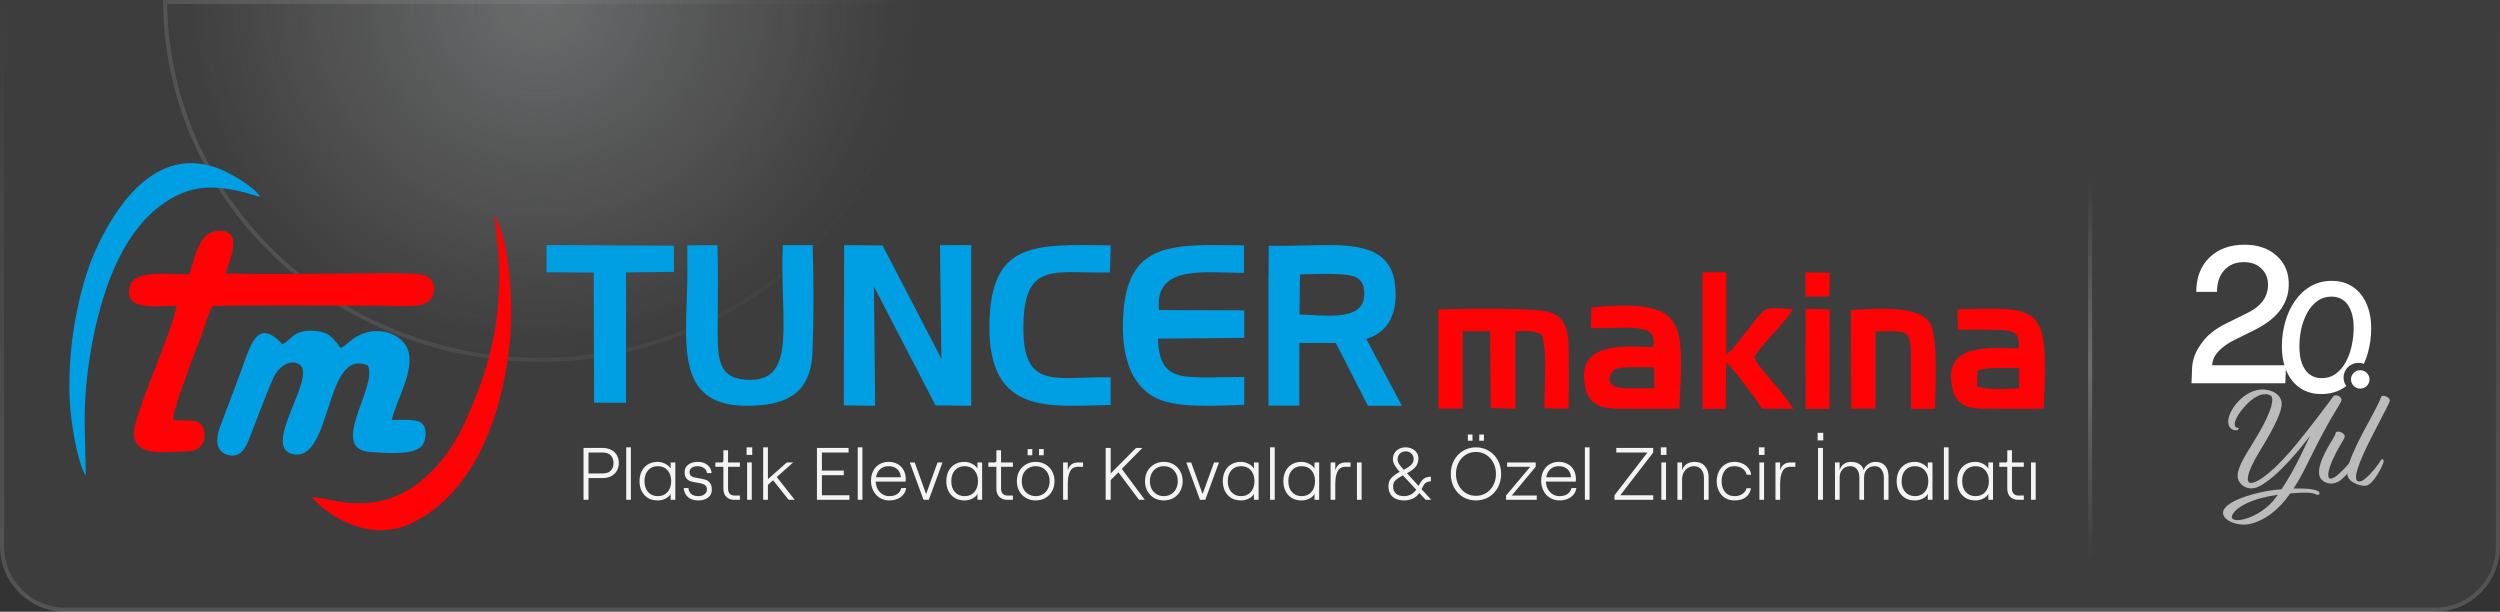
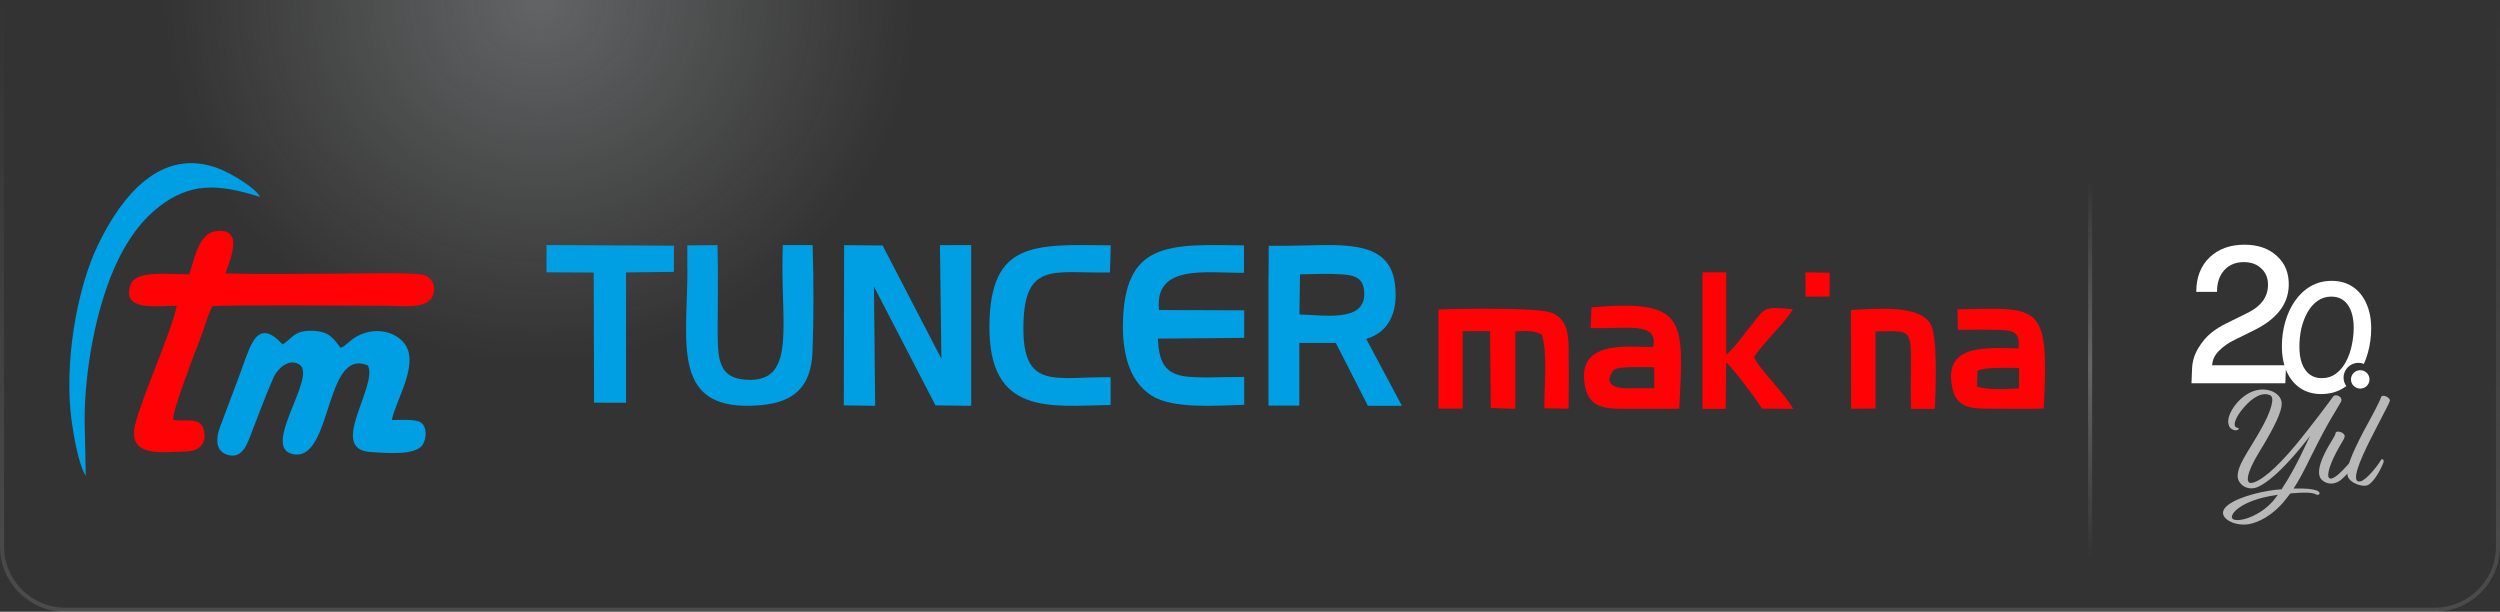
<svg xmlns="http://www.w3.org/2000/svg" width="613" height="150" viewBox="0 0 613 150" fill="none">
  <rect x="0" y="0" width="613" height="150" fill="#333333" stroke="none" />
  <path d="M40 0C40 23.538 49.732 46.112 67.055 62.756C84.379 79.4 107.874 88.75 132.372 88.75C156.871 88.75 180.366 79.4 197.69 62.756C215.013 46.112 224.745 23.538 224.745 2.89184e-05L40 0Z" fill="url(#paint0_radial_112_191)" />
-   <path d="M67.402 62.395C50.297 45.961 40.638 23.718 40.502 0.5L224.243 0.5C224.107 23.718 214.448 45.961 197.343 62.395C180.115 78.948 156.745 88.25 132.372 88.25C108 88.25 84.63 78.948 67.402 62.395Z" stroke="url(#paint1_linear_112_191)" stroke-opacity="0.12" />
  <g data-figma-bg-blur-radius="30">
-     <path d="M0 0H613V134C613 142.837 605.837 150 597 150H16C7.163 150 0 142.837 0 134V0Z" fill="white" fill-opacity="0.05" />
    <path d="M0.5 0.5H612.5V134C612.5 142.56 605.56 149.5 597 149.5H16C7.44 149.5 0.5 142.56 0.5 134V0.5Z" stroke="url(#paint2_linear_112_191)" stroke-opacity="0.12" />
  </g>
  <line x1="512.5" y1="44" x2="512.5" y2="137" stroke="url(#paint3_linear_112_191)" stroke-opacity="0.25" />
  <path fill-rule="evenodd" clip-rule="evenodd" d="M564.031 95.177C565.485 96.139 567.195 96.621 569.159 96.621C571.099 96.621 572.82 96.188 574.324 95.321C574.667 95.121 574.998 94.906 575.317 94.675C574.891 94.084 574.641 93.36 574.641 92.578C574.641 90.585 576.269 88.969 578.278 88.969C578.753 88.969 579.208 89.059 579.624 89.224C580.004 88.392 580.323 87.513 580.579 86.587C581.137 84.638 581.416 82.617 581.416 80.523C581.416 78.165 581.016 76.12 580.216 74.388C579.44 72.631 578.324 71.272 576.869 70.309C575.439 69.347 573.729 68.866 571.741 68.866C569.85 68.866 568.141 69.299 566.613 70.165C565.11 71.031 563.825 72.222 562.758 73.738C561.715 75.23 560.915 76.938 560.357 78.863C559.799 80.788 559.521 82.797 559.521 84.891C559.521 87.273 559.909 89.342 560.684 91.099C561.485 92.855 562.6 94.215 564.031 95.177ZM572.796 91.604C571.802 92.35 570.626 92.723 569.268 92.723C568.104 92.723 567.11 92.41 566.286 91.784C565.485 91.159 564.867 90.268 564.431 89.114C564.018 87.959 563.812 86.587 563.812 84.999C563.812 83.483 563.97 82.003 564.285 80.56C564.625 79.116 565.122 77.805 565.776 76.626C566.431 75.447 567.243 74.508 568.213 73.81C569.207 73.088 570.347 72.728 571.632 72.728C573.402 72.728 574.76 73.413 575.706 74.785C576.651 76.156 577.124 78.033 577.124 80.415C577.124 81.811 576.966 83.23 576.651 84.674C576.36 86.118 575.887 87.453 575.233 88.68C574.602 89.883 573.79 90.858 572.796 91.604Z" fill="white" />
  <ellipse cx="578.732" cy="93.029" rx="2.273" ry="2.256" fill="white" />
  <g opacity="0.65">
    <path d="M585.989 98.28C585.625 99.327 585.516 99.327 581.334 107.52C578.824 112.501 576.133 118.564 578.788 118.023C580.024 117.77 582.534 114.883 583.771 112.862C584.062 112.284 584.607 112.717 584.462 113.295C583.843 115.027 582.207 118.059 580.643 118.925C579.479 119.575 575.878 118.456 575.587 116.471C575.369 114.702 576.351 111.923 579.515 105.824C581.697 101.853 583.516 98.461 583.807 97.45C584.098 96.44 586.171 97.522 585.989 98.28Z" fill="white" />
    <path d="M572.728 106.041C573.164 105.463 575.128 106.149 574.91 107.123C574.692 107.917 574.037 108.639 572.837 110.949C570.8 114.847 570.255 117.59 571.673 117.338C573.601 116.977 578.074 111.166 579.02 109.65C579.42 109.145 579.893 109.614 579.82 110.083C579.056 112.176 575.237 116.977 573.492 118.023C571.673 119.106 570.036 118.42 569.2 117.554C568.363 116.652 568.291 114.703 569.927 111.346C571.346 108.423 572.619 107.015 572.728 106.041Z" fill="white" />
    <path d="M548.052 105.5C547.215 105.391 546.561 104.814 546.452 104.056C545.651 101.71 549.507 95.971 554.162 95.538C557.036 95.285 559.436 96.801 559.472 98.967C559.509 100.699 558.09 104.128 553.98 110.805C550.707 116.147 550.634 118.565 552.016 118.421C553.944 118.24 557.836 115.281 563.182 108.784C566.237 105.102 571.475 98.137 572.057 97.27C572.639 96.404 574.675 97.306 573.984 98.57C573.039 100.338 571.184 102.793 566.856 111.527C564.855 115.605 563.691 117.843 562.382 119.792C565.655 119.72 567.037 119.9 568.129 120.297C569.074 120.658 568.856 121.525 568.056 121.308C567.074 120.694 565.146 120.694 561.582 120.983L560.273 122.679C557.217 126.469 553.689 128.129 551.398 128.526C548.197 129.068 544.56 127.335 545.142 125.314C545.797 123.076 551.434 121.127 556.344 120.333C557.326 120.153 558.381 120.045 559.436 119.973C563.182 114.342 565.583 108.495 566.456 106.835C564.382 109.578 558.345 117.157 553.799 119.323C551.107 120.622 548.67 118.709 548.67 116.724C548.743 114.053 550.743 111.527 553.908 106.113C557.254 100.374 557.654 97.487 556.745 96.982C555.035 96.043 552.562 97.126 550.161 99.941C548.125 102.287 547.143 104.778 548.743 104.922C549.179 104.958 548.888 105.608 548.052 105.5ZM557.981 122.066L558.527 121.308C557.108 121.525 555.763 121.777 554.671 122.066C548.525 123.69 546.852 126.289 547.325 127.083C548.197 128.418 554.49 126.758 557.981 122.066Z" fill="white" />
  </g>
  <path fill-rule="evenodd" clip-rule="evenodd" d="M206.899 99.395L214.589 99.504L214.294 70.26L229.378 99.395L238.139 99.504V60.083L230.477 60.11L230.825 87.96L216.411 60.192L206.98 60.11L206.899 99.395Z" fill="#009EE3" />
  <path fill-rule="evenodd" clip-rule="evenodd" d="M318.786 67.27C321.931 67.188 326.297 67.052 329.388 67.297C332.804 67.57 334.54 68.55 334.512 72.202C334.458 79.041 324.48 77.243 318.623 77.106L318.759 67.243L318.786 67.27ZM311.031 67.597V99.45H318.596V84.082H327.544L335.407 99.504H343.759L335.001 83.101C340.64 81.412 342.972 76.425 341.996 69.341C340.478 58.142 327.517 60.213 315.668 60.267H311.085L311.058 67.57L311.031 67.597Z" fill="#009EE3" />
  <path fill-rule="evenodd" clip-rule="evenodd" d="M305.081 99.231V92.425C301.05 92.371 293.236 92.861 289.753 92.153C285.202 91.2 284.16 88.042 283.913 83.033L305.081 82.843V76.091L284.187 76.01C283.008 64.603 295.923 66.999 305.026 66.89V60.166C286.49 59.894 275.55 59.131 275.33 79.766C275.275 88.015 277.579 93.977 282.405 97.026C287.587 100.32 298.199 99.448 305.081 99.258V99.231Z" fill="#009EE3" />
  <path fill-rule="evenodd" clip-rule="evenodd" d="M168.558 65.801C168.611 84.041 164.115 101.304 186.462 99.353C194.678 98.648 198.879 94.881 199.227 86.29C199.548 78.078 199.522 68.294 199.254 60.083H191.948C191.172 78.43 195.507 93.093 184 93.147C175.998 93.174 175.971 88.025 175.971 80.653C175.971 73.85 176.132 66.885 175.917 60.11L168.531 60.164V65.801H168.558Z" fill="#009EE3" />
  <path fill-rule="evenodd" clip-rule="evenodd" d="M272.326 99.325V92.51C258.699 92.293 250.693 95.863 250.939 79.781C251.159 63.89 258.699 67.106 272.162 66.806L272.354 60.155C253.462 59.91 242.823 59.174 242.604 79.781C242.385 102.078 257.602 99.543 272.326 99.298V99.325Z" fill="#009EE3" />
  <path fill-rule="evenodd" clip-rule="evenodd" d="M352.685 100.195H358.646V81.211L365.36 81.185L365.548 100.035L371.563 100.248V81.265C374.598 81.105 375.887 80.971 378.062 82.038C379.539 86.704 378.599 94.756 378.68 100.115L384.614 100.195C384.695 95.635 384.668 91.103 384.641 86.624C384.641 82.144 384.426 78.358 380.506 76.705C377.31 75.346 357.491 75.692 352.711 75.906V100.168L352.685 100.195Z" fill="#FF0206" />
  <path fill-rule="evenodd" clip-rule="evenodd" d="M134.007 66.772L145.582 66.826L145.664 98.733L153.508 98.76V66.799L165.247 66.664V60.245L134.007 60.083V66.772Z" fill="#009EE3" />
  <path fill-rule="evenodd" clip-rule="evenodd" d="M399.275 95.237C391.689 95.237 395.674 90.708 395.757 90.654C397.021 89.754 403.342 90.054 405.624 90.054V95.21H399.275V95.237ZM390.067 80.423C398.917 80.723 406.723 78.731 405.349 85.088C399.577 85.17 385.917 82.987 388.775 95.237C389.792 99.466 392.871 100.257 397.708 100.23C402.38 100.23 407.08 100.285 411.753 100.203C412.797 78.567 413.897 73.302 390.232 75.375L390.04 80.423H390.067Z" fill="#FF0206" />
  <path fill-rule="evenodd" clip-rule="evenodd" d="M484.898 90.942C486.499 89.954 492.313 90.221 495.086 90.221V95.214C491.886 95.401 487.619 95.695 484.738 94.787L484.898 90.915V90.942ZM480.071 80.875C483.272 80.821 486.525 80.795 489.566 80.875C493.459 80.981 495.513 81.249 494.926 85.441C486.552 85.227 476.204 84.426 478.791 95.428C479.778 99.62 482.712 100.234 487.539 100.207C492.046 100.207 496.633 100.314 501.113 100.181C502.474 74.199 500.42 75.427 479.991 75.855L480.071 80.875Z" fill="#FF0206" />
  <path fill-rule="evenodd" clip-rule="evenodd" d="M417.395 100.248H423.14L423.246 88.786C425.002 90.454 430.853 98.069 432.023 100.194L439.709 100.248C437.183 95.97 431.385 90.535 430.082 87.575C431.97 84.454 438.379 78.373 439.603 75.817C432.289 75.225 433.007 75.306 429.629 79.477C428.14 81.279 425.135 85.584 423.273 86.956V66.777H417.448V100.194L417.395 100.248Z" fill="#FF0206" />
  <path fill-rule="evenodd" clip-rule="evenodd" d="M453.869 100.221L459.868 100.168V81.262C470.781 81.129 468.148 79.928 468.582 100.248H474.419C474.636 95.741 475.206 82.355 473.279 79.289C470.455 74.782 460.33 75.662 453.842 76.009L453.896 100.248L453.869 100.221Z" fill="#FF0206" />
-   <path fill-rule="evenodd" clip-rule="evenodd" d="M442.71 83.543L442.685 89.632L442.736 94.698V95.21V100.248H448.583L448.635 75.891L442.736 75.703L442.71 83.543Z" fill="#FF0206" />
  <path fill-rule="evenodd" clip-rule="evenodd" d="M442.71 72.727L448.609 72.701L448.635 66.882L442.685 66.777L442.71 72.727Z" fill="#FF0206" />
-   <path d="M143.081 109.835H147.753C148.565 109.835 149.268 109.992 149.861 110.307C150.467 110.61 150.928 111.04 151.243 111.598C151.57 112.155 151.734 112.798 151.734 113.525C151.734 114.252 151.57 114.894 151.243 115.452C150.928 116.009 150.467 116.445 149.861 116.76C149.268 117.063 148.565 117.215 147.753 117.215H144.299V122.559H143.081V109.835ZM147.789 116.088C148.698 116.088 149.365 115.845 149.789 115.361C150.225 114.876 150.443 114.264 150.443 113.525C150.443 112.785 150.225 112.173 149.789 111.689C149.365 111.204 148.698 110.962 147.789 110.962H144.299V116.088H147.789ZM153.547 109.689H154.692V122.559H153.547V109.689ZM161.265 122.705C160.319 122.705 159.514 122.499 158.847 122.086C158.18 121.662 157.672 121.093 157.32 120.378C156.981 119.663 156.811 118.863 156.811 117.978C156.811 117.094 156.981 116.294 157.32 115.579C157.672 114.864 158.18 114.3 158.847 113.888C159.514 113.464 160.319 113.252 161.265 113.252C161.895 113.252 162.507 113.404 163.101 113.706C163.694 114.009 164.143 114.397 164.446 114.87V113.397H165.591V122.559H164.446V121.087C164.24 121.535 163.834 121.917 163.228 122.232C162.634 122.547 161.98 122.705 161.265 122.705ZM161.301 121.65C162.295 121.65 163.088 121.317 163.682 120.65C164.276 119.984 164.573 119.093 164.573 117.978C164.573 116.863 164.276 115.973 163.682 115.306C163.088 114.64 162.295 114.306 161.301 114.306C160.307 114.306 159.514 114.64 158.92 115.306C158.326 115.973 158.029 116.863 158.029 117.978C158.029 119.093 158.326 119.984 158.92 120.65C159.514 121.317 160.307 121.65 161.301 121.65ZM171.233 122.705C170.19 122.705 169.348 122.438 168.706 121.905C168.076 121.359 167.724 120.614 167.651 119.669H168.797C168.857 120.311 169.094 120.802 169.506 121.141C169.93 121.481 170.505 121.65 171.233 121.65C171.851 121.65 172.353 121.499 172.741 121.196C173.141 120.893 173.341 120.523 173.341 120.087C173.341 119.651 173.232 119.317 173.014 119.087C172.796 118.857 172.523 118.699 172.196 118.615C171.881 118.518 171.445 118.427 170.887 118.342C170.233 118.245 169.706 118.13 169.306 117.996C168.906 117.863 168.566 117.621 168.288 117.269C168.009 116.918 167.87 116.415 167.87 115.761C167.87 114.997 168.16 114.391 168.742 113.943C169.336 113.482 170.124 113.252 171.105 113.252C172.075 113.252 172.862 113.507 173.468 114.016C174.086 114.512 174.426 115.173 174.486 115.997H173.341C173.281 115.415 173.014 114.991 172.541 114.724C172.069 114.446 171.566 114.306 171.033 114.306C170.439 114.306 169.96 114.44 169.596 114.706C169.245 114.973 169.069 115.324 169.069 115.761C169.069 116.124 169.166 116.409 169.36 116.615C169.566 116.809 169.815 116.948 170.105 117.033C170.396 117.106 170.808 117.185 171.342 117.269C172.02 117.366 172.572 117.487 172.996 117.633C173.42 117.766 173.783 118.027 174.086 118.415C174.389 118.802 174.541 119.36 174.541 120.087C174.541 120.887 174.238 121.523 173.632 121.996C173.026 122.468 172.226 122.705 171.233 122.705ZM180.064 122.559C179.24 122.559 178.585 122.317 178.1 121.832C177.616 121.335 177.373 120.663 177.373 119.814V114.452H175.41V113.397H176.919C177.222 113.397 177.373 113.246 177.373 112.943V110.398H178.519V113.397H181.427V114.452H178.519V119.814C178.519 120.335 178.652 120.747 178.918 121.05C179.197 121.353 179.573 121.505 180.045 121.505H181.427V122.559H180.064ZM183.193 113.397H184.338V122.559H183.193V113.397ZM184.448 109.689V111.543H183.066V109.689H184.448ZM187.13 109.689H188.293V117.487L192.929 113.397H194.492L190.456 116.96L194.874 122.559H193.383L189.566 117.76L188.293 118.887V122.559H187.13V109.689ZM200.314 109.835H208.076V110.962H201.532V115.397H206.895V116.524H201.532V121.432H208.276V122.559H200.314V109.835ZM210.319 109.689H211.464V122.559H210.319V109.689ZM218.054 122.705C217.206 122.705 216.437 122.499 215.746 122.086C215.067 121.662 214.534 121.087 214.146 120.36C213.758 119.62 213.565 118.802 213.565 117.906C213.565 116.985 213.746 116.173 214.11 115.47C214.473 114.767 214.982 114.222 215.637 113.834C216.291 113.446 217.043 113.252 217.891 113.252C218.715 113.252 219.442 113.428 220.072 113.779C220.715 114.131 221.211 114.627 221.563 115.27C221.914 115.912 222.09 116.651 222.09 117.487C222.078 117.681 222.066 117.881 222.054 118.087H214.728C214.752 118.766 214.91 119.378 215.201 119.923C215.504 120.457 215.903 120.881 216.4 121.196C216.897 121.499 217.449 121.65 218.054 121.65C218.854 121.65 219.503 121.481 220 121.141C220.509 120.79 220.842 120.299 220.999 119.669H222.199C222.054 120.59 221.605 121.329 220.854 121.887C220.115 122.432 219.182 122.705 218.054 122.705ZM220.89 117.033C220.83 116.185 220.533 115.518 220 115.033C219.466 114.549 218.763 114.306 217.891 114.306C217.055 114.306 216.364 114.549 215.819 115.033C215.285 115.506 214.946 116.173 214.801 117.033H220.89ZM223.085 113.397H224.284L227.084 121.141L229.883 113.397H231.101L227.738 122.559H226.447L223.085 113.397ZM236.49 122.705C235.544 122.705 234.739 122.499 234.072 122.086C233.405 121.662 232.897 121.093 232.545 120.378C232.206 119.663 232.036 118.863 232.036 117.978C232.036 117.094 232.206 116.294 232.545 115.579C232.897 114.864 233.405 114.3 234.072 113.888C234.739 113.464 235.544 113.252 236.49 113.252C237.12 113.252 237.732 113.404 238.326 113.706C238.919 114.009 239.368 114.397 239.671 114.87V113.397H240.816V122.559H239.671V121.087C239.465 121.535 239.059 121.917 238.453 122.232C237.859 122.547 237.205 122.705 236.49 122.705ZM236.526 121.65C237.52 121.65 238.314 121.317 238.907 120.65C239.501 119.984 239.798 119.093 239.798 117.978C239.798 116.863 239.501 115.973 238.907 115.306C238.314 114.64 237.52 114.306 236.526 114.306C235.532 114.306 234.739 114.64 234.145 115.306C233.551 115.973 233.254 116.863 233.254 117.978C233.254 119.093 233.551 119.984 234.145 120.65C234.739 121.317 235.532 121.65 236.526 121.65ZM247.003 122.559C246.179 122.559 245.524 122.317 245.04 121.832C244.555 121.335 244.313 120.663 244.313 119.814V114.452H242.349V113.397H243.858C244.161 113.397 244.313 113.246 244.313 112.943V110.398H245.458V113.397H248.366V114.452H245.458V119.814C245.458 120.335 245.591 120.747 245.858 121.05C246.136 121.353 246.512 121.505 246.985 121.505H248.366V122.559H247.003ZM253.952 122.705C253.068 122.705 252.274 122.505 251.571 122.105C250.868 121.693 250.317 121.129 249.917 120.414C249.529 119.699 249.335 118.887 249.335 117.978C249.335 117.069 249.529 116.257 249.917 115.542C250.317 114.827 250.868 114.27 251.571 113.87C252.274 113.458 253.068 113.252 253.952 113.252C254.837 113.252 255.631 113.458 256.334 113.87C257.036 114.27 257.582 114.827 257.97 115.542C258.37 116.257 258.569 117.069 258.569 117.978C258.569 118.887 258.37 119.699 257.97 120.414C257.582 121.129 257.036 121.693 256.334 122.105C255.631 122.505 254.837 122.705 253.952 122.705ZM253.952 121.65C254.619 121.65 255.213 121.493 255.734 121.178C256.255 120.862 256.655 120.426 256.933 119.869C257.224 119.311 257.37 118.681 257.37 117.978C257.37 117.275 257.224 116.645 256.933 116.088C256.655 115.53 256.255 115.094 255.734 114.779C255.213 114.464 254.619 114.306 253.952 114.306C253.286 114.306 252.692 114.464 252.171 114.779C251.65 115.094 251.244 115.53 250.953 116.088C250.674 116.645 250.535 117.275 250.535 117.978C250.535 118.681 250.674 119.311 250.953 119.869C251.244 120.426 251.65 120.862 252.171 121.178C252.692 121.493 253.286 121.65 253.952 121.65ZM255.916 110.107V111.634H254.77V110.107H255.916ZM253.116 110.107V111.634H251.971V110.107H253.116ZM264.363 114.452C263.418 114.452 262.757 114.827 262.381 115.579C262.006 116.318 261.818 117.342 261.818 118.651V122.559H260.673V113.397H261.818V115.342C262 114.688 262.297 114.203 262.709 113.888C263.121 113.561 263.672 113.397 264.363 113.397H265.563V114.452H264.363ZM271.106 122.559V109.835H272.342V116.088L278.559 109.835H280.122L275.068 114.961L280.704 122.559H279.286L274.232 115.815L272.342 117.724V122.559H271.106ZM285.374 122.705C284.489 122.705 283.695 122.505 282.992 122.105C282.29 121.693 281.738 121.129 281.338 120.414C280.95 119.699 280.757 118.887 280.757 117.978C280.757 117.069 280.95 116.257 281.338 115.542C281.738 114.827 282.29 114.27 282.992 113.87C283.695 113.458 284.489 113.252 285.374 113.252C286.258 113.252 287.052 113.458 287.755 113.87C288.458 114.27 289.003 114.827 289.391 115.542C289.791 116.257 289.991 117.069 289.991 117.978C289.991 118.887 289.791 119.699 289.391 120.414C289.003 121.129 288.458 121.693 287.755 122.105C287.052 122.505 286.258 122.705 285.374 122.705ZM285.374 121.65C286.04 121.65 286.634 121.493 287.155 121.178C287.676 120.862 288.076 120.426 288.355 119.869C288.646 119.311 288.791 118.681 288.791 117.978C288.791 117.275 288.646 116.645 288.355 116.088C288.076 115.53 287.676 115.094 287.155 114.779C286.634 114.464 286.04 114.306 285.374 114.306C284.707 114.306 284.113 114.464 283.592 114.779C283.071 115.094 282.665 115.53 282.374 116.088C282.096 116.645 281.956 117.275 281.956 117.978C281.956 118.681 282.096 119.311 282.374 119.869C282.665 120.426 283.071 120.862 283.592 121.178C284.113 121.493 284.707 121.65 285.374 121.65ZM290.88 113.397H292.08L294.879 121.141L297.679 113.397H298.896L295.534 122.559H294.243L290.88 113.397ZM304.285 122.705C303.34 122.705 302.534 122.499 301.868 122.086C301.201 121.662 300.692 121.093 300.341 120.378C300.001 119.663 299.832 118.863 299.832 117.978C299.832 117.094 300.001 116.294 300.341 115.579C300.692 114.864 301.201 114.3 301.868 113.888C302.534 113.464 303.34 113.252 304.285 113.252C304.915 113.252 305.527 113.404 306.121 113.706C306.715 114.009 307.163 114.397 307.466 114.87V113.397H308.612V122.559H307.466V121.087C307.26 121.535 306.854 121.917 306.248 122.232C305.655 122.547 305 122.705 304.285 122.705ZM304.322 121.65C305.315 121.65 306.109 121.317 306.703 120.65C307.297 119.984 307.594 119.093 307.594 117.978C307.594 116.863 307.297 115.973 306.703 115.306C306.109 114.64 305.315 114.306 304.322 114.306C303.328 114.306 302.534 114.64 301.94 115.306C301.346 115.973 301.05 116.863 301.05 117.978C301.05 119.093 301.346 119.984 301.94 120.65C302.534 121.317 303.328 121.65 304.322 121.65ZM311.417 109.689H312.562V122.559H311.417V109.689ZM319.135 122.705C318.19 122.705 317.384 122.499 316.717 122.086C316.051 121.662 315.542 121.093 315.19 120.378C314.851 119.663 314.681 118.863 314.681 117.978C314.681 117.094 314.851 116.294 315.19 115.579C315.542 114.864 316.051 114.3 316.717 113.888C317.384 113.464 318.19 113.252 319.135 113.252C319.765 113.252 320.377 113.404 320.971 113.706C321.565 114.009 322.013 114.397 322.316 114.87V113.397H323.461V122.559H322.316V121.087C322.11 121.535 321.704 121.917 321.098 122.232C320.504 122.547 319.85 122.705 319.135 122.705ZM319.171 121.65C320.165 121.65 320.959 121.317 321.553 120.65C322.146 119.984 322.443 119.093 322.443 117.978C322.443 116.863 322.146 115.973 321.553 115.306C320.959 114.64 320.165 114.306 319.171 114.306C318.178 114.306 317.384 114.64 316.79 115.306C316.196 115.973 315.899 116.863 315.899 117.978C315.899 119.093 316.196 119.984 316.79 120.65C317.384 121.317 318.178 121.65 319.171 121.65ZM329.957 114.452C329.012 114.452 328.351 114.827 327.976 115.579C327.6 116.318 327.412 117.342 327.412 118.651V122.559H326.267V113.397H327.412V115.342C327.594 114.688 327.891 114.203 328.303 113.888C328.715 113.561 329.266 113.397 329.957 113.397H331.157V114.452H329.957ZM332.724 113.397H333.87V122.559H332.724V113.397ZM344.315 122.705C343.091 122.705 342.14 122.402 341.461 121.796C340.782 121.178 340.443 120.317 340.443 119.214C340.443 118.378 340.685 117.7 341.17 117.178C341.655 116.657 342.333 116.167 343.206 115.706C342.697 115.149 342.291 114.609 341.988 114.088C341.685 113.567 341.534 113.064 341.534 112.579C341.534 112.022 341.667 111.525 341.933 111.089C342.2 110.653 342.57 110.313 343.042 110.071C343.527 109.816 344.066 109.689 344.66 109.689C345.254 109.689 345.787 109.81 346.26 110.053C346.745 110.283 347.12 110.604 347.387 111.016C347.653 111.428 347.787 111.895 347.787 112.416C347.787 113.288 347.538 113.997 347.041 114.543C346.557 115.076 345.872 115.573 344.987 116.033L347.823 119.142L348.132 118.596C348.532 117.893 348.95 117.433 349.386 117.215C349.823 116.997 350.313 116.888 350.859 116.888V118.015C350.459 118.015 350.095 118.106 349.768 118.287C349.453 118.457 349.217 118.693 349.059 118.996L348.568 119.941L350.95 122.559H349.586L348.023 120.887C347.575 121.529 347.017 121.996 346.351 122.286C345.684 122.565 345.006 122.705 344.315 122.705ZM341.588 119.251C341.588 120.014 341.824 120.608 342.297 121.032C342.77 121.444 343.436 121.65 344.297 121.65C344.842 121.65 345.375 121.529 345.896 121.287C346.417 121.032 346.872 120.626 347.26 120.069L343.988 116.56C343.2 116.972 342.6 117.372 342.188 117.76C341.788 118.148 341.588 118.645 341.588 119.251ZM342.697 112.652C342.697 113.04 342.824 113.428 343.079 113.816C343.333 114.191 343.709 114.652 344.206 115.197C344.993 114.785 345.593 114.385 346.005 113.997C346.417 113.597 346.623 113.101 346.623 112.507C346.623 111.974 346.436 111.537 346.06 111.198C345.696 110.847 345.23 110.671 344.66 110.671C344.091 110.671 343.618 110.859 343.242 111.234C342.879 111.598 342.697 112.07 342.697 112.652ZM361.897 122.705C360.734 122.705 359.679 122.426 358.734 121.868C357.801 121.299 357.068 120.523 356.535 119.542C356.001 118.548 355.735 117.433 355.735 116.197C355.735 114.961 356.001 113.852 356.535 112.87C357.068 111.877 357.801 111.101 358.734 110.544C359.679 109.974 360.734 109.689 361.897 109.689C363.06 109.689 364.115 109.974 365.06 110.544C366.005 111.101 366.744 111.877 367.278 112.87C367.811 113.852 368.077 114.961 368.077 116.197C368.077 117.433 367.811 118.548 367.278 119.542C366.744 120.523 366.005 121.299 365.06 121.868C364.115 122.426 363.06 122.705 361.897 122.705ZM361.897 121.577C362.818 121.577 363.654 121.347 364.406 120.887C365.157 120.414 365.745 119.772 366.169 118.96C366.593 118.136 366.805 117.215 366.805 116.197C366.805 115.179 366.593 114.264 366.169 113.452C365.745 112.628 365.157 111.986 364.406 111.525C363.654 111.053 362.818 110.816 361.897 110.816C360.976 110.816 360.14 111.053 359.388 111.525C358.649 111.986 358.068 112.628 357.643 113.452C357.219 114.264 357.007 115.179 357.007 116.197C357.007 117.215 357.219 118.136 357.643 118.96C358.068 119.772 358.649 120.414 359.388 120.887C360.14 121.347 360.976 121.577 361.897 121.577ZM363.86 106.544V108.071H362.715V106.544H363.86ZM361.061 106.544V108.071H359.916V106.544H361.061ZM369.287 121.505L375.213 114.452H369.541V113.397H376.558V114.452L370.687 121.505H376.813V122.559H369.287V121.505ZM382.386 122.705C381.538 122.705 380.769 122.499 380.078 122.086C379.399 121.662 378.866 121.087 378.478 120.36C378.09 119.62 377.897 118.802 377.897 117.906C377.897 116.985 378.078 116.173 378.442 115.47C378.805 114.767 379.314 114.222 379.969 113.834C380.623 113.446 381.375 113.252 382.223 113.252C383.047 113.252 383.774 113.428 384.404 113.779C385.046 114.131 385.543 114.627 385.895 115.27C386.246 115.912 386.422 116.651 386.422 117.487C386.41 117.681 386.398 117.881 386.386 118.087H379.06C379.084 118.766 379.242 119.378 379.533 119.923C379.835 120.457 380.235 120.881 380.732 121.196C381.229 121.499 381.781 121.65 382.386 121.65C383.186 121.65 383.835 121.481 384.331 121.141C384.84 120.79 385.174 120.299 385.331 119.669H386.531C386.386 120.59 385.937 121.329 385.186 121.887C384.447 122.432 383.513 122.705 382.386 122.705ZM385.222 117.033C385.162 116.185 384.865 115.518 384.331 115.033C383.798 114.549 383.095 114.306 382.223 114.306C381.387 114.306 380.696 114.549 380.151 115.033C379.617 115.506 379.278 116.173 379.133 117.033H385.222ZM388.613 109.689H389.758V122.559H388.613V109.689ZM395.877 121.432L403.948 110.962H396.313V109.835H405.366V110.962L397.295 121.432H405.366V122.559H395.877V121.432ZM407.364 113.397H408.509V122.559H407.364V113.397ZM408.618 109.689V111.543H407.236V109.689H408.618ZM411.3 113.397H412.445V115.306C412.676 114.627 413.057 114.119 413.591 113.779C414.136 113.428 414.784 113.252 415.536 113.252C416.578 113.252 417.408 113.591 418.026 114.27C418.644 114.949 418.953 115.858 418.953 116.997V122.559H417.808V117.142C417.808 116.282 417.584 115.597 417.135 115.088C416.699 114.567 416.111 114.306 415.372 114.306C414.815 114.306 414.312 114.452 413.863 114.743C413.415 115.021 413.064 115.415 412.809 115.924C412.567 116.421 412.445 116.991 412.445 117.633V122.559H411.3V113.397ZM425.318 122.705C424.385 122.705 423.585 122.486 422.918 122.05C422.264 121.602 421.767 121.02 421.428 120.305C421.1 119.578 420.937 118.802 420.937 117.978C420.937 117.154 421.1 116.385 421.428 115.67C421.767 114.943 422.264 114.361 422.918 113.925C423.585 113.476 424.385 113.252 425.318 113.252C425.972 113.252 426.59 113.379 427.172 113.634C427.766 113.876 428.256 114.234 428.644 114.706C429.044 115.179 429.293 115.742 429.389 116.397H428.262C428.166 115.791 427.838 115.294 427.281 114.906C426.723 114.506 426.069 114.306 425.318 114.306C424.275 114.306 423.482 114.658 422.936 115.361C422.403 116.051 422.137 116.924 422.137 117.978C422.137 119.033 422.409 119.911 422.955 120.614C423.5 121.305 424.288 121.65 425.318 121.65C426.069 121.65 426.699 121.481 427.208 121.141C427.729 120.802 428.081 120.329 428.262 119.723H429.353C429.183 120.656 428.753 121.39 428.063 121.923C427.372 122.444 426.457 122.705 425.318 122.705ZM431.405 113.397H432.55V122.559H431.405V113.397ZM432.659 109.689V111.543H431.277V109.689H432.659ZM439.031 114.452C438.086 114.452 437.426 114.827 437.05 115.579C436.674 116.318 436.486 117.342 436.486 118.651V122.559H435.341V113.397H436.486V115.342C436.668 114.688 436.965 114.203 437.377 113.888C437.789 113.561 438.341 113.397 439.031 113.397H440.231V114.452H439.031ZM445.774 109.835H446.992V122.559H445.774V109.835ZM447.065 106.126V107.98H445.683V106.126H447.065ZM449.938 113.397H451.083V115.306C451.241 114.688 451.568 114.191 452.065 113.816C452.574 113.44 453.186 113.252 453.901 113.252C454.689 113.252 455.361 113.434 455.919 113.797C456.476 114.149 456.828 114.646 456.973 115.288C457.13 114.706 457.488 114.222 458.045 113.834C458.603 113.446 459.221 113.252 459.9 113.252C460.893 113.252 461.669 113.567 462.226 114.197C462.784 114.827 463.063 115.718 463.063 116.869V122.559H461.917V117.124C461.917 116.276 461.717 115.597 461.317 115.088C460.93 114.567 460.396 114.306 459.718 114.306C458.894 114.306 458.245 114.567 457.773 115.088C457.3 115.597 457.064 116.276 457.064 117.124V122.559H455.919V117.124C455.919 116.276 455.725 115.597 455.337 115.088C454.949 114.567 454.416 114.306 453.737 114.306C452.913 114.306 452.265 114.567 451.792 115.088C451.32 115.597 451.083 116.276 451.083 117.124V122.559H449.938V113.397ZM469.514 122.705C468.569 122.705 467.763 122.499 467.096 122.086C466.43 121.662 465.921 121.093 465.569 120.378C465.23 119.663 465.06 118.863 465.06 117.978C465.06 117.094 465.23 116.294 465.569 115.579C465.921 114.864 466.43 114.3 467.096 113.888C467.763 113.464 468.569 113.252 469.514 113.252C470.144 113.252 470.756 113.404 471.35 113.706C471.944 114.009 472.392 114.397 472.695 114.87V113.397H473.84V122.559H472.695V121.087C472.489 121.535 472.083 121.917 471.477 122.232C470.883 122.547 470.229 122.705 469.514 122.705ZM469.55 121.65C470.544 121.65 471.338 121.317 471.932 120.65C472.525 119.984 472.822 119.093 472.822 117.978C472.822 116.863 472.525 115.973 471.932 115.306C471.338 114.64 470.544 114.306 469.55 114.306C468.557 114.306 467.763 114.64 467.169 115.306C466.575 115.973 466.278 116.863 466.278 117.978C466.278 119.093 466.575 119.984 467.169 120.65C467.763 121.317 468.557 121.65 469.55 121.65ZM476.646 109.689H477.791V122.559H476.646V109.689ZM484.364 122.705C483.418 122.705 482.613 122.499 481.946 122.086C481.28 121.662 480.771 121.093 480.419 120.378C480.08 119.663 479.91 118.863 479.91 117.978C479.91 117.094 480.08 116.294 480.419 115.579C480.771 114.864 481.28 114.3 481.946 113.888C482.613 113.464 483.418 113.252 484.364 113.252C484.994 113.252 485.606 113.404 486.2 113.706C486.793 114.009 487.242 114.397 487.545 114.87V113.397H488.69V122.559H487.545V121.087C487.339 121.535 486.933 121.917 486.327 122.232C485.733 122.547 485.079 122.705 484.364 122.705ZM484.4 121.65C485.394 121.65 486.188 121.317 486.781 120.65C487.375 119.984 487.672 119.093 487.672 117.978C487.672 116.863 487.375 115.973 486.781 115.306C486.188 114.64 485.394 114.306 484.4 114.306C483.406 114.306 482.613 114.64 482.019 115.306C481.425 115.973 481.128 116.863 481.128 117.978C481.128 119.093 481.425 119.984 482.019 120.65C482.613 121.317 483.406 121.65 484.4 121.65ZM494.877 122.559C494.053 122.559 493.398 122.317 492.914 121.832C492.429 121.335 492.187 120.663 492.187 119.814V114.452H490.223V113.397H491.732C492.035 113.397 492.187 113.246 492.187 112.943V110.398H493.332V113.397H496.24V114.452H493.332V119.814C493.332 120.335 493.465 120.747 493.732 121.05C494.01 121.353 494.386 121.505 494.859 121.505H496.24V122.559H494.877ZM498.006 113.397H499.152V122.559H498.006V113.397Z" fill="#F4F4F4" />
  <path fill-rule="evenodd" clip-rule="evenodd" d="M46.474 67.278C41.182 67.234 33.344 66.26 32.06 69.715C29.536 76.536 38.725 74.919 43.33 74.986C42.245 80.855 34.806 97.355 33.167 104.022C31.174 112.261 39.455 110.865 45.766 110.688C48.777 110.622 50.748 108.806 50.017 105.572C49.22 102.161 45.921 103.424 42.489 102.981C42.024 101.209 48.047 85.816 49.419 82.139C50.15 80.191 51.124 76.735 52.099 75.097C55.176 74.698 88.279 74.964 94.302 74.964C98.664 74.964 104.576 75.894 106.06 72.638C107.034 70.445 106.06 68.364 104.421 67.588C102.406 66.636 86.729 67.101 83.829 67.101C74.374 67.101 64.742 67.3 55.331 67.057C55.708 65.13 60.601 55.518 52.807 56.714C48.689 57.356 47.737 63.358 46.408 67.256L46.474 67.278Z" fill="#FF0206" />
  <path fill-rule="evenodd" clip-rule="evenodd" d="M69.281 84.443C63.413 78.042 61.62 83.978 59.561 89.692C57.789 94.631 55.863 99.503 53.959 104.664C52.962 107.322 52.719 110.555 55.708 111.508C59.096 112.549 60.38 109.492 61.288 107.122C63.236 102.205 65.052 97.089 67.133 92.416C67.975 90.556 70.765 87.721 73.377 89.36C77.917 92.15 64.078 109.448 71.628 111.308C81.592 113.789 79.422 84.841 90.25 89.648C92.575 94.941 80.507 110.001 90.671 110.821C94.612 111.109 101.941 111.729 103.624 109.071C104.643 107.477 104.731 104.686 103.203 103.601C101.941 102.693 98.066 103.003 96.073 102.981C97.114 98.019 102.628 89.559 99.439 84.62C97.203 81.143 91.579 79.925 87.039 82.76C85.312 83.867 84.714 84.886 83.519 85.284C81.703 83.048 80.95 81.32 76.787 81.121C72.049 80.877 71.606 83.114 69.303 84.443H69.281Z" fill="#009EE3" />
-   <path fill-rule="evenodd" clip-rule="evenodd" d="M76.433 121.851C81.149 127.299 91.18 132.88 100.834 128.318C116.82 120.788 123.574 100.411 125.08 83.048C125.877 73.812 124.902 59.77 121.337 52.727C121.315 54.632 122.356 60.855 122.422 66.193C122.555 80.235 119.987 90.179 114.274 102.936C109.646 113.302 101.343 122.626 89.851 123.335C83.629 123.711 81.348 122.316 76.433 121.851Z" fill="#FF0206" />
  <path fill-rule="evenodd" clip-rule="evenodd" d="M21.033 116.668L20.745 102.781C20.811 90.688 23.446 76.425 27.83 66.193C30.864 59.105 34.938 53.391 40.407 49.648C48.024 44.444 54.91 45.551 63.767 48.275C62.66 46.06 56.593 42.472 53.781 41.387C39.544 35.806 29.823 48.098 24.11 59.881C18.597 71.243 15.741 89.559 17.534 102.98C18.11 107.144 19.261 113.855 21.033 116.668Z" fill="#009EE3" />
  <path d="M538.522 71.565C538.534 68.014 539.621 65.199 541.784 63.119C543.947 61.04 546.805 60 550.359 60C553.689 60 556.357 60.944 558.364 62.831C560.372 64.687 561.317 67.134 561.197 70.174C561.023 74.621 558.257 78.188 552.901 80.875L547.856 83.371C546.387 84.075 545.119 84.971 544.052 86.058C543.018 87.114 542.476 88.282 542.426 89.561H560.532L560.358 93.977H537.354L537.495 90.377C537.565 88.586 538.08 86.906 539.038 85.338C539.996 83.771 541.037 82.539 542.16 81.643C543.318 80.715 544.565 79.932 545.903 79.292L551.241 76.652C554.377 75.085 555.999 72.909 556.108 70.126C556.178 68.366 555.657 66.959 554.545 65.903C553.468 64.815 552.016 64.271 550.191 64.271C548.174 64.271 546.563 64.943 545.357 66.287C544.185 67.598 543.604 69.358 543.613 71.565H538.522Z" fill="white" />
  <defs>
    <clipPath id="bgblur_0_112_191_clip_path" transform="translate(30 30)">
      <path d="M0 0H613V134C613 142.837 605.837 150 597 150H16C7.163 150 0 142.837 0 134V0Z" />
    </clipPath>
    <radialGradient id="paint0_radial_112_191" cx="0" cy="0" r="1" gradientUnits="userSpaceOnUse" gradientTransform="translate(132.372 -8.11096e-06) rotate(-90) scale(88.75 92.373)">
      <stop stop-color="#F3F7FC" stop-opacity="0.25" />
      <stop offset="1" stop-color="#F3F7FC" stop-opacity="0" />
    </radialGradient>
    <linearGradient id="paint1_linear_112_191" x1="40" y1="44.375" x2="224.745" y2="44.375" gradientUnits="userSpaceOnUse">
      <stop stop-color="white" />
      <stop offset="1" stop-color="white" stop-opacity="0" />
    </linearGradient>
    <linearGradient id="paint2_linear_112_191" x1="254.895" y1="150" x2="254.895" y2="7.23845e-08" gradientUnits="userSpaceOnUse">
      <stop stop-color="white" />
      <stop offset="1" stop-color="white" stop-opacity="0" />
    </linearGradient>
    <linearGradient id="paint3_linear_112_191" x1="511.5" y1="44" x2="511.5" y2="137" gradientUnits="userSpaceOnUse">
      <stop stop-color="white" stop-opacity="0" />
      <stop offset="0.49" stop-color="white" />
      <stop offset="1" stop-color="white" stop-opacity="0" />
    </linearGradient>
  </defs>
</svg>